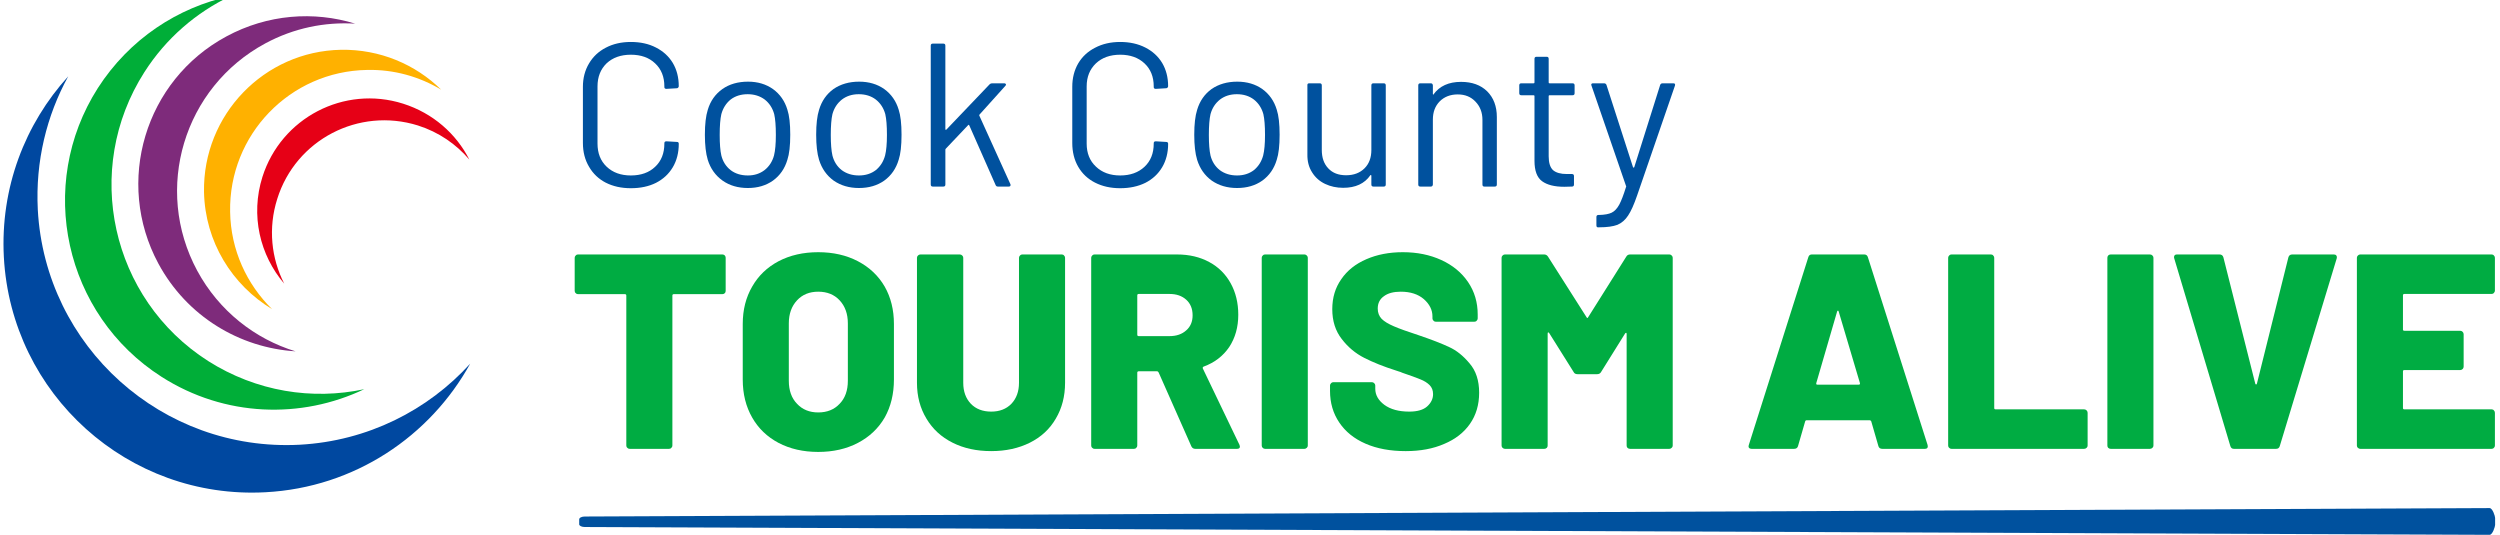
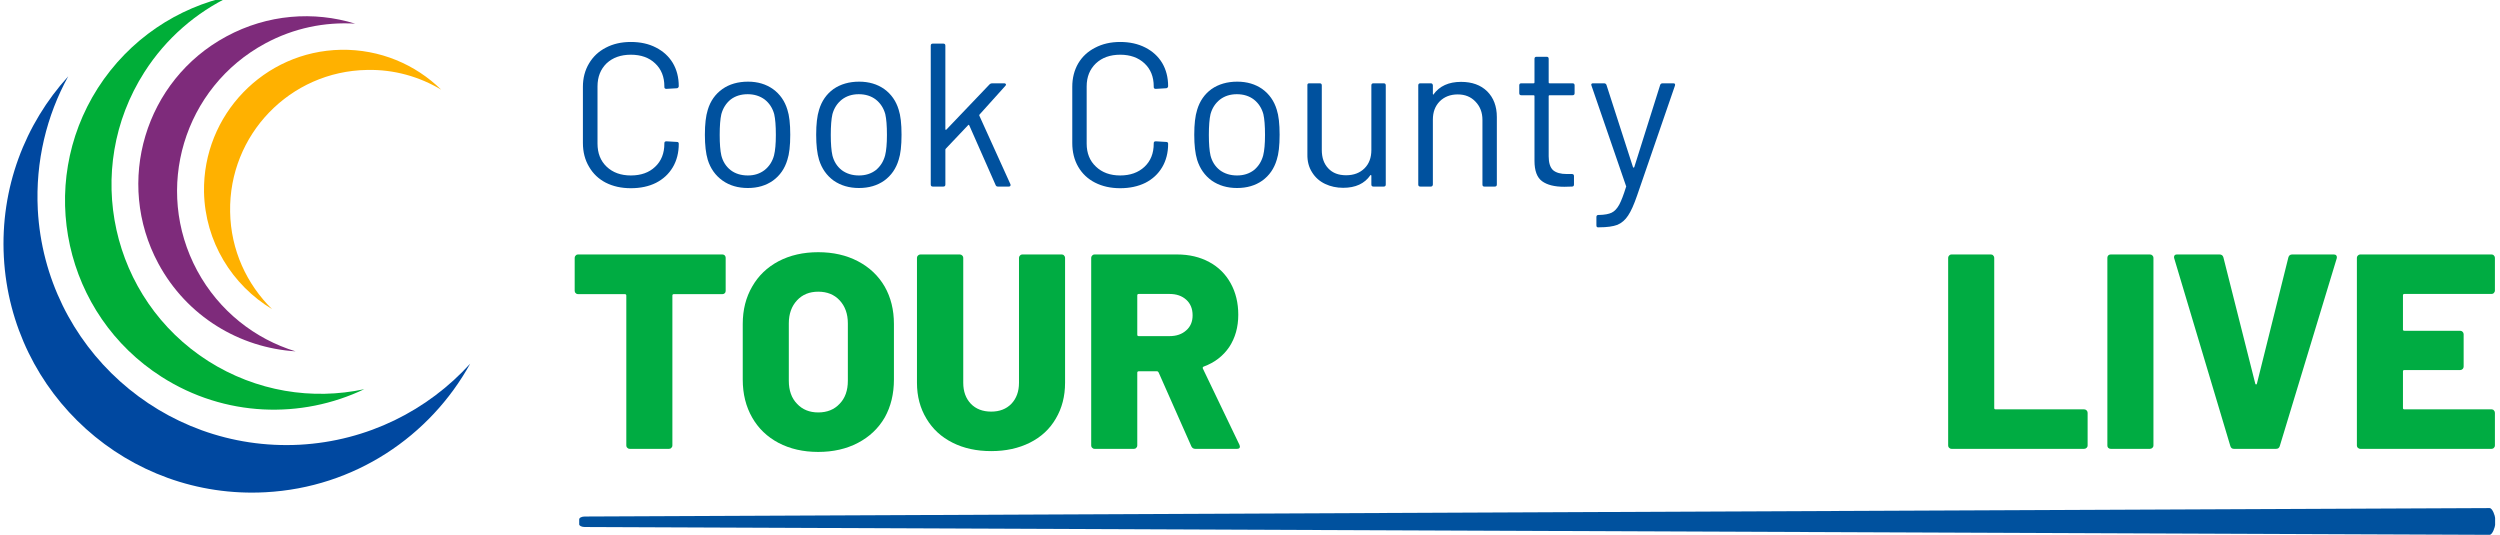
<svg xmlns="http://www.w3.org/2000/svg" width="201" height="43" version="1.2" viewBox="0 0 1212 260">
  <style>.a{fill:#00519e}.b{fill:#00ac42}</style>
  <path d="m1208.6 247-926 4.1c-1.5 0-2.7.6-2.7 1.4v2.4c0 .7 1.2 1.3 2.7 1.3l926 3.8c1.5 0 2.7-4.1 2.7-4.8v-3.4c0-.8-1.2-4.8-2.7-4.8zM292.8 88.8q-5.2-2.7-8.1-7.7-3-5-3-11.6V42.2q0-6.4 3-11.4 2.9-4.9 8.1-7.6 5.3-2.8 12.2-2.8 7 0 12.2 2.7 5.3 2.7 8.2 7.5 2.9 4.9 2.9 11.3 0 .4-.3.7-.3.3-.6.3l-5.1.3q-1 0-1-.9V42q0-7-4.5-11.2-4.4-4.2-11.8-4.2-7.3 0-11.8 4.2-4.4 4.3-4.4 11.2v27.8q0 7 4.4 11.2 4.5 4.3 11.8 4.3 7.4 0 11.8-4.2 4.5-4.2 4.5-11.3v-.2q0-.9 1-.9l5.1.3q.9 0 .9.9 0 6.5-2.9 11.4t-8.2 7.6q-5.2 2.6-12.2 2.6-6.9 0-12.2-2.7z" class="a" />
  <path fill-rule="evenodd" d="M349.6 87.8q-5.2-3.7-7.2-10.1-1.4-4.6-1.4-12.2 0-7.7 1.4-12.1 1.9-6.4 7.1-10.1 5.1-3.6 12.5-3.6 7 0 12.1 3.6 5.1 3.7 7 10 1.4 4.2 1.4 12.2 0 8-1.4 12.2-1.9 6.4-7 10.1-5.1 3.6-12.2 3.6-7.2 0-12.3-3.6zm20.4-5.1q3.4-2.7 4.6-7.1.9-3.6.9-10 0-6.6-.8-10.1-1.2-4.4-4.6-7.1-3.5-2.6-8.3-2.6-4.9 0-8.3 2.6-3.3 2.7-4.5 7.1-.8 3.5-.8 10.1 0 6.5.8 10 1.1 4.4 4.5 7.1 3.4 2.6 8.4 2.6 4.7 0 8.1-2.6zM403.6 87.8q-5.1-3.7-7.1-10.1-1.4-4.6-1.4-12.2 0-7.7 1.4-12.1 1.9-6.4 7-10.1 5.2-3.6 12.5-3.6 7.1 0 12.2 3.6 5.1 3.7 7 10 1.4 4.2 1.4 12.2 0 8-1.4 12.2-1.9 6.4-7 10.1-5.1 3.6-12.3 3.6-7.1 0-12.3-3.6zm20.5-5.1q3.3-2.7 4.5-7.1.9-3.6.9-10 0-6.6-.8-10.1-1.2-4.4-4.6-7.1-3.4-2.6-8.3-2.6-4.8 0-8.2 2.6-3.4 2.7-4.6 7.1-.8 3.5-.8 10.1 0 6.5.8 10 1.1 4.4 4.5 7.1 3.5 2.6 8.4 2.6 4.8 0 8.2-2.6z" class="a" />
  <path d="M450.8 89.7V22.2q0-1 1-1h5.1q1 0 1 1v40.6q0 .2.1.3.2.1.4-.1l21-22q.5-.5 1.2-.5h6q.5 0 .7.4.2.4-.2.8l-12.6 14q-.2.2-.1.5l15.1 33.3.1.4q0 .8-.9.8h-5.3q-.8 0-1.1-.8l-12.8-29q-.2-.4-.5-.1l-10.9 11.5q-.2.2-.2.5v16.9q0 1-1 1h-5.1q-1 0-1-1zM530.7 88.8q-5.3-2.7-8.2-7.7-2.9-5-2.9-11.6V42.2q0-6.4 2.9-11.4 2.9-4.9 8.2-7.6 5.3-2.8 12.2-2.8 6.9 0 12.2 2.7 5.3 2.7 8.2 7.5 2.9 4.9 2.9 11.3 0 .4-.3.7-.3.3-.7.3l-5 .3q-1 0-1-.9V42q0-7-4.5-11.2-4.5-4.2-11.8-4.2-7.3 0-11.8 4.2-4.5 4.3-4.5 11.2v27.8q0 7 4.5 11.2 4.5 4.3 11.8 4.3 7.3 0 11.8-4.2 4.5-4.2 4.5-11.3v-.2q0-.9 1-.9l5 .3q1 0 1 .9 0 6.5-2.9 11.4t-8.2 7.6q-5.3 2.6-12.2 2.6-6.9 0-12.2-2.7z" class="a" />
  <path fill-rule="evenodd" d="M587.4 87.8q-5.1-3.7-7.1-10.1-1.4-4.6-1.4-12.2 0-7.7 1.4-12.1 1.9-6.4 7-10.1 5.2-3.6 12.5-3.6 7.1 0 12.2 3.6 5.1 3.7 7 10 1.4 4.2 1.4 12.2 0 8-1.4 12.2-1.9 6.4-7 10.1-5.1 3.6-12.3 3.6-7.1 0-12.3-3.6zm20.5-5.1q3.3-2.7 4.5-7.1.9-3.6.9-10 0-6.6-.8-10.1-1.2-4.4-4.6-7.1-3.4-2.6-8.3-2.6-4.8 0-8.2 2.6-3.4 2.7-4.6 7.1-.8 3.5-.8 10.1 0 6.5.8 10 1.1 4.4 4.5 7.1 3.5 2.6 8.4 2.6 4.8 0 8.2-2.6z" class="a" />
  <path d="M666 40.5h5q1 0 1 1v48.2q0 1-1 1h-5q-1 0-1-1v-4.3q0-.2-.2-.3-.2-.1-.3.1-4.2 6.1-13.2 6.1-4.8 0-8.8-1.9-4-1.9-6.3-5.6-2.4-3.7-2.3-8.8V41.5q-.1-1 .9-1h5.1q1 0 1 1v31.4q0 5.7 3.2 9 3.1 3.3 8.6 3.3 5.6 0 9-3.4 3.3-3.3 3.3-8.9V41.5q0-1 1-1zM721.3 44.4q4.7 4.7 4.7 12.5v32.8q0 1-1 1h-5.1q-.9 0-.9-1V58.3q0-5.4-3.4-8.9-3.3-3.5-8.6-3.5-5.4 0-8.8 3.4-3.3 3.4-3.3 8.8v31.6q-.1 1-1 1h-5.1q-1 0-1-1V41.5q0-1 1-1h5.1q.9 0 1 1v4.2q0 .2.1.3.2.1.2-.1 4.4-6.1 13.4-6.1 8 0 12.7 4.6zM762.8 46.3h-11.2q-.4 0-.4.4V76q0 4.7 2.1 6.7 2.2 1.9 6.7 1.9h2.5q1 0 1 1v4.1q0 1-1 1-1.2.1-3.7.1-7.1 0-10.8-2.7-3.7-2.7-3.7-9.9V46.7q0-.4-.4-.4h-6q-1 0-1-1v-3.8q0-1 1-1h6q.4 0 .4-.4V28.6q0-1 1-1h4.9q1 0 1 1v11.5q0 .4.4.4h11.2q1 0 1 1v3.8q0 1-1 1zM774.4 109.5v-4q0-1 1-1h.4q3.9-.1 6-1.1t3.7-3.9q1.5-2.8 3.3-8.6.2-.3 0-.5L772 41.6l-.1-.4q0-.7.9-.7h5.3q.9 0 1.2.8l12.9 40q.1.2.3.2.1 0 .3-.2l12.6-40q.3-.8 1.2-.8h5.2q1.1 0 .8 1.1L794.2 95q-2.3 6.7-4.4 9.8-2.1 3.2-5.2 4.5-3.2 1.2-8.8 1.2h-.7q-.7 0-.7-1z" class="a" />
  <path d="M350.7 124.2q.4.5.4 1.1v16.1q0 .7-.4 1.1-.5.5-1.2.5h-23.6q-.7 0-.7.7v72.9q0 .7-.5 1.1-.4.5-1.1.5h-19.2q-.7 0-1.1-.5-.5-.4-.5-1.1v-72.9q0-.7-.7-.7h-22.8q-.7 0-1.1-.5-.5-.4-.5-1.1v-16.1q0-.6.5-1.1.4-.5 1.1-.5h70.2q.7 0 1.2.5z" class="b" />
  <path fill-rule="evenodd" d="M376.8 215.3q-8.3-4.4-12.8-12.3-4.6-8-4.6-18.5v-27q0-10.3 4.6-18.2 4.5-7.9 12.8-12.3 8.4-4.4 19.3-4.4t19.3 4.4q8.4 4.4 13 12.3 4.5 7.9 4.5 18.2v27q0 10.5-4.5 18.5-4.6 7.9-13 12.3t-19.3 4.4q-10.9 0-19.3-4.4zm29.7-19q4-4.1 4-11.2v-27.9q0-6.9-4-11.2-3.9-4.2-10.4-4.2-6.4 0-10.3 4.2-4 4.3-4 11.2v27.9q0 7.1 4 11.2 3.9 4.2 10.3 4.2 6.5 0 10.4-4.2z" class="b" />
  <path d="M461.4 215.2q-8.2-4.1-12.7-11.7-4.6-7.6-4.6-17.4v-60.8q0-.6.5-1.1.5-.5 1.2-.5h19.1q.7 0 1.2.5t.5 1.1v60.8q0 6.3 3.7 10.2 3.7 3.8 9.9 3.8 6.1 0 9.8-3.8 3.7-3.9 3.7-10.2v-60.8q0-.6.5-1.1.4-.5 1.1-.5h19.2q.7 0 1.1.5.5.5.5 1.1v60.8q0 9.8-4.5 17.4-4.4 7.6-12.6 11.7t-18.8 4.1q-10.7 0-18.8-4.1z" class="b" />
  <path fill-rule="evenodd" d="m577.5 217-15.9-35.9q-.3-.6-.8-.6h-8.9q-.7 0-.7.7v35.4q0 .7-.5 1.1-.4.5-1.1.5h-19.2q-.7 0-1.1-.5-.5-.4-.5-1.1v-91.3q0-.6.5-1.1.4-.5 1.1-.5h40.1q8.9 0 15.7 3.7 6.7 3.6 10.4 10.3 3.7 6.7 3.7 15.3 0 9-4.4 15.7-4.5 6.6-12.4 9.5-.7.3-.4 1l17.8 37.1q.2.6.2.8 0 1.1-1.4 1.1h-20.3q-1.3 0-1.9-1.2zm-26.3-73.4v19.1q0 .7.7.7h15q5 0 8.1-2.8 3.1-2.7 3.1-7.3 0-4.8-3.1-7.6t-8.1-2.8h-15q-.7 0-.7.7z" class="b" />
-   <path d="M612.2 217.7q-.5-.4-.5-1.1v-91.3q0-.6.5-1.1.4-.5 1.1-.5h19.2q.6 0 1.1.5.5.5.5 1.1v91.3q0 .7-.5 1.1-.5.5-1.1.5h-19.2q-.7 0-1.1-.5zM662.2 215.7q-8.3-3.6-12.8-10.3-4.5-6.6-4.5-15.4v-2.6q0-.6.5-1.1.4-.5 1.1-.5h18.8q.6 0 1.1.5.5.5.5 1.1v1.6q0 4.5 4.4 7.8 4.5 3.3 12.1 3.3 5.9 0 8.7-2.5 2.9-2.6 2.9-6 0-2.7-1.7-4.4-1.7-1.7-4.5-2.8-2.9-1.2-8.8-3.2-.8-.4-1.6-.6-.8-.2-1.5-.5-8.8-2.8-15.3-6.1t-11-9.2q-4.6-5.9-4.6-14.5 0-8.4 4.4-14.6 4.3-6.3 12.2-9.7 7.8-3.4 17.7-3.4 10.4 0 18.7 3.8 8.3 3.8 13 10.7 4.7 6.9 4.7 15.8v1.9q0 .6-.5 1.1-.4.5-1.1.5h-18.8q-.7 0-1.1-.5-.5-.5-.5-1.1v-1q0-4.7-4.2-8.4-4.2-3.6-11.2-3.6-5.3 0-8.2 2.2-3 2.1-3 6 0 3 1.9 5 1.9 1.9 5.9 3.6 3.9 1.7 12.2 4.4 9.4 3.2 14.7 5.7 5.3 2.4 9.9 7.9 4.7 5.4 4.7 14.3 0 8.8-4.5 15.2-4.4 6.3-12.5 9.7-8 3.5-18.7 3.5-11.2 0-19.5-3.6zM790.8 123.7h19.1q.6 0 1.1.5.5.5.5 1.1v91.3q0 .7-.5 1.1-.5.5-1.1.5h-19.2q-.7 0-1.2-.5-.4-.4-.4-1.1v-54.3q0-.5-.3-.5t-.5.4l-11.6 18.6q-.6 1.1-1.9 1.1h-9.6q-1.4 0-1.9-1.1L751.5 162q-.2-.4-.5-.4t-.3.6v54.4q0 .7-.4 1.1-.5.5-1.2.5h-19.2q-.6 0-1.1-.5-.5-.4-.5-1.1v-91.3q0-.6.5-1.1.5-.5 1.1-.5H749q1.2 0 1.9 1.1l18.7 29.4q.4.8.8 0l18.5-29.4q.6-1.1 1.9-1.1z" class="b" />
-   <path fill-rule="evenodd" d="m911.5 216.9-3.5-12.1q-.3-.5-.7-.5h-30.8q-.4 0-.6.5l-3.5 12.1q-.4 1.3-1.9 1.3h-20.7q-.8 0-1.2-.5-.4-.4-.1-1.4l28.9-91.2q.4-1.4 1.7-1.4h25.5q1.4 0 1.8 1.4l29 91.2q.1.3.1.7 0 1.2-1.4 1.2h-20.7q-1.5 0-1.9-1.3zM881.8 187h20.1q.8 0 .6-.8l-10.3-34.7q-.1-.5-.4-.5-.3.1-.4.5l-10.1 34.7q-.2.8.5.8z" class="b" />
  <path d="M945.9 217.7q-.5-.4-.5-1.1v-91.3q0-.6.5-1.1.4-.5 1.1-.5h19.2q.7 0 1.1.5.5.5.5 1.1v73.1q0 .6.7.6h43q.7 0 1.2.5t.5 1.2v15.9q0 .7-.5 1.1-.5.5-1.2.5H947q-.7 0-1.1-.5zM1023.2 217.7q-.4-.4-.4-1.1v-91.3q0-.6.4-1.1.5-.5 1.2-.5h19.1q.7 0 1.2.5t.5 1.1v91.3q0 .7-.5 1.1-.5.5-1.2.5h-19.1q-.7 0-1.2-.5zM1082.6 216.9l-27.3-91.3-.1-.5q0-1.4 1.4-1.4h20.7q1.5 0 1.9 1.4l15.5 61.4q.1.4.4.4.3 0 .4-.4l15.3-61.4q.4-1.4 1.9-1.4h20.2q.8 0 1.2.5.4.6.2 1.4l-27.7 91.3q-.4 1.3-1.8 1.3h-20.5q-1.3 0-1.7-1.3zM1210.7 142.4q-.4.5-1.1.5h-42.4q-.7 0-.7.7v16.6q0 .6.7.6h27.1q.7 0 1.2.5t.5 1.2v15.7q0 .7-.5 1.2t-1.2.5h-27.1q-.7 0-.7.6v17.9q0 .6.7.6h42.4q.7 0 1.1.5.5.5.5 1.2v15.9q0 .7-.5 1.1-.4.5-1.1.5h-63.9q-.6 0-1.1-.5-.5-.4-.5-1.1v-91.3q0-.6.5-1.1.5-.5 1.1-.5h63.9q.7 0 1.1.5.5.5.5 1.1v16q0 .6-.5 1.1z" class="b" />
  <path d="M16.7 101.9C15.5 78.4 21 56.2 31.5 37.1 10.5 60.2-1.6 91.3.2 125c3.6 66.7 60.5 117.9 127.2 114.3 43.3-2.3 80-27.2 99.5-62.5-20.6 22.7-49.9 37.6-82.9 39.4-66.7 3.5-123.7-47.6-127.3-114.3z" style="fill:#0048a0" />
  <path d="M68.5 35.1C79.1 18.5 93.8 6 110.4-1.9 84.7 3.6 61.2 19 45.9 42.8 15.7 90.1 29.6 153 76.9 183.2c30.7 19.6 67.9 20.6 98.5 6-25.2 5.4-52.4 1.2-75.9-13.7-47.3-30.2-61.2-93.1-31-140.4z" style="fill:#00ae38" />
  <path d="M127.3 21.1c13.9-7.5 29-10.5 43.7-9.6-20.1-6.2-42.6-4.6-62.6 6.2C68.8 39 54 88.5 75.3 128.1c13.9 25.8 39.6 41 66.7 42.7-19.7-6-37.2-19.6-47.8-39.2-21.4-39.7-6.6-89.1 33.1-110.5z" style="fill:#7e2b7b" />
  <path d="M176.8 34c13.1-.3 25.5 3.3 36 9.6-12.5-12.3-29.8-19.7-48.7-19.4-37.4.7-67.2 31.6-66.6 69.1.5 24.3 13.7 45.3 33.1 57-12.3-12.1-20.1-28.7-20.4-47.3-.7-37.5 29.1-68.4 66.6-69z" style="fill:#ffb100" />
-   <path d="M201.5 61c10.1 3.2 18.6 9.1 25 16.6-6.4-12.6-17.7-22.6-32.2-27.2-28.7-9.1-59.3 6.9-68.4 35.6-5.9 18.7-1.2 38.1 10.6 51.9-6.3-12.3-7.9-27-3.4-41.2 9-28.8 39.6-44.7 68.4-35.7z" style="fill:#e60016" />
</svg>